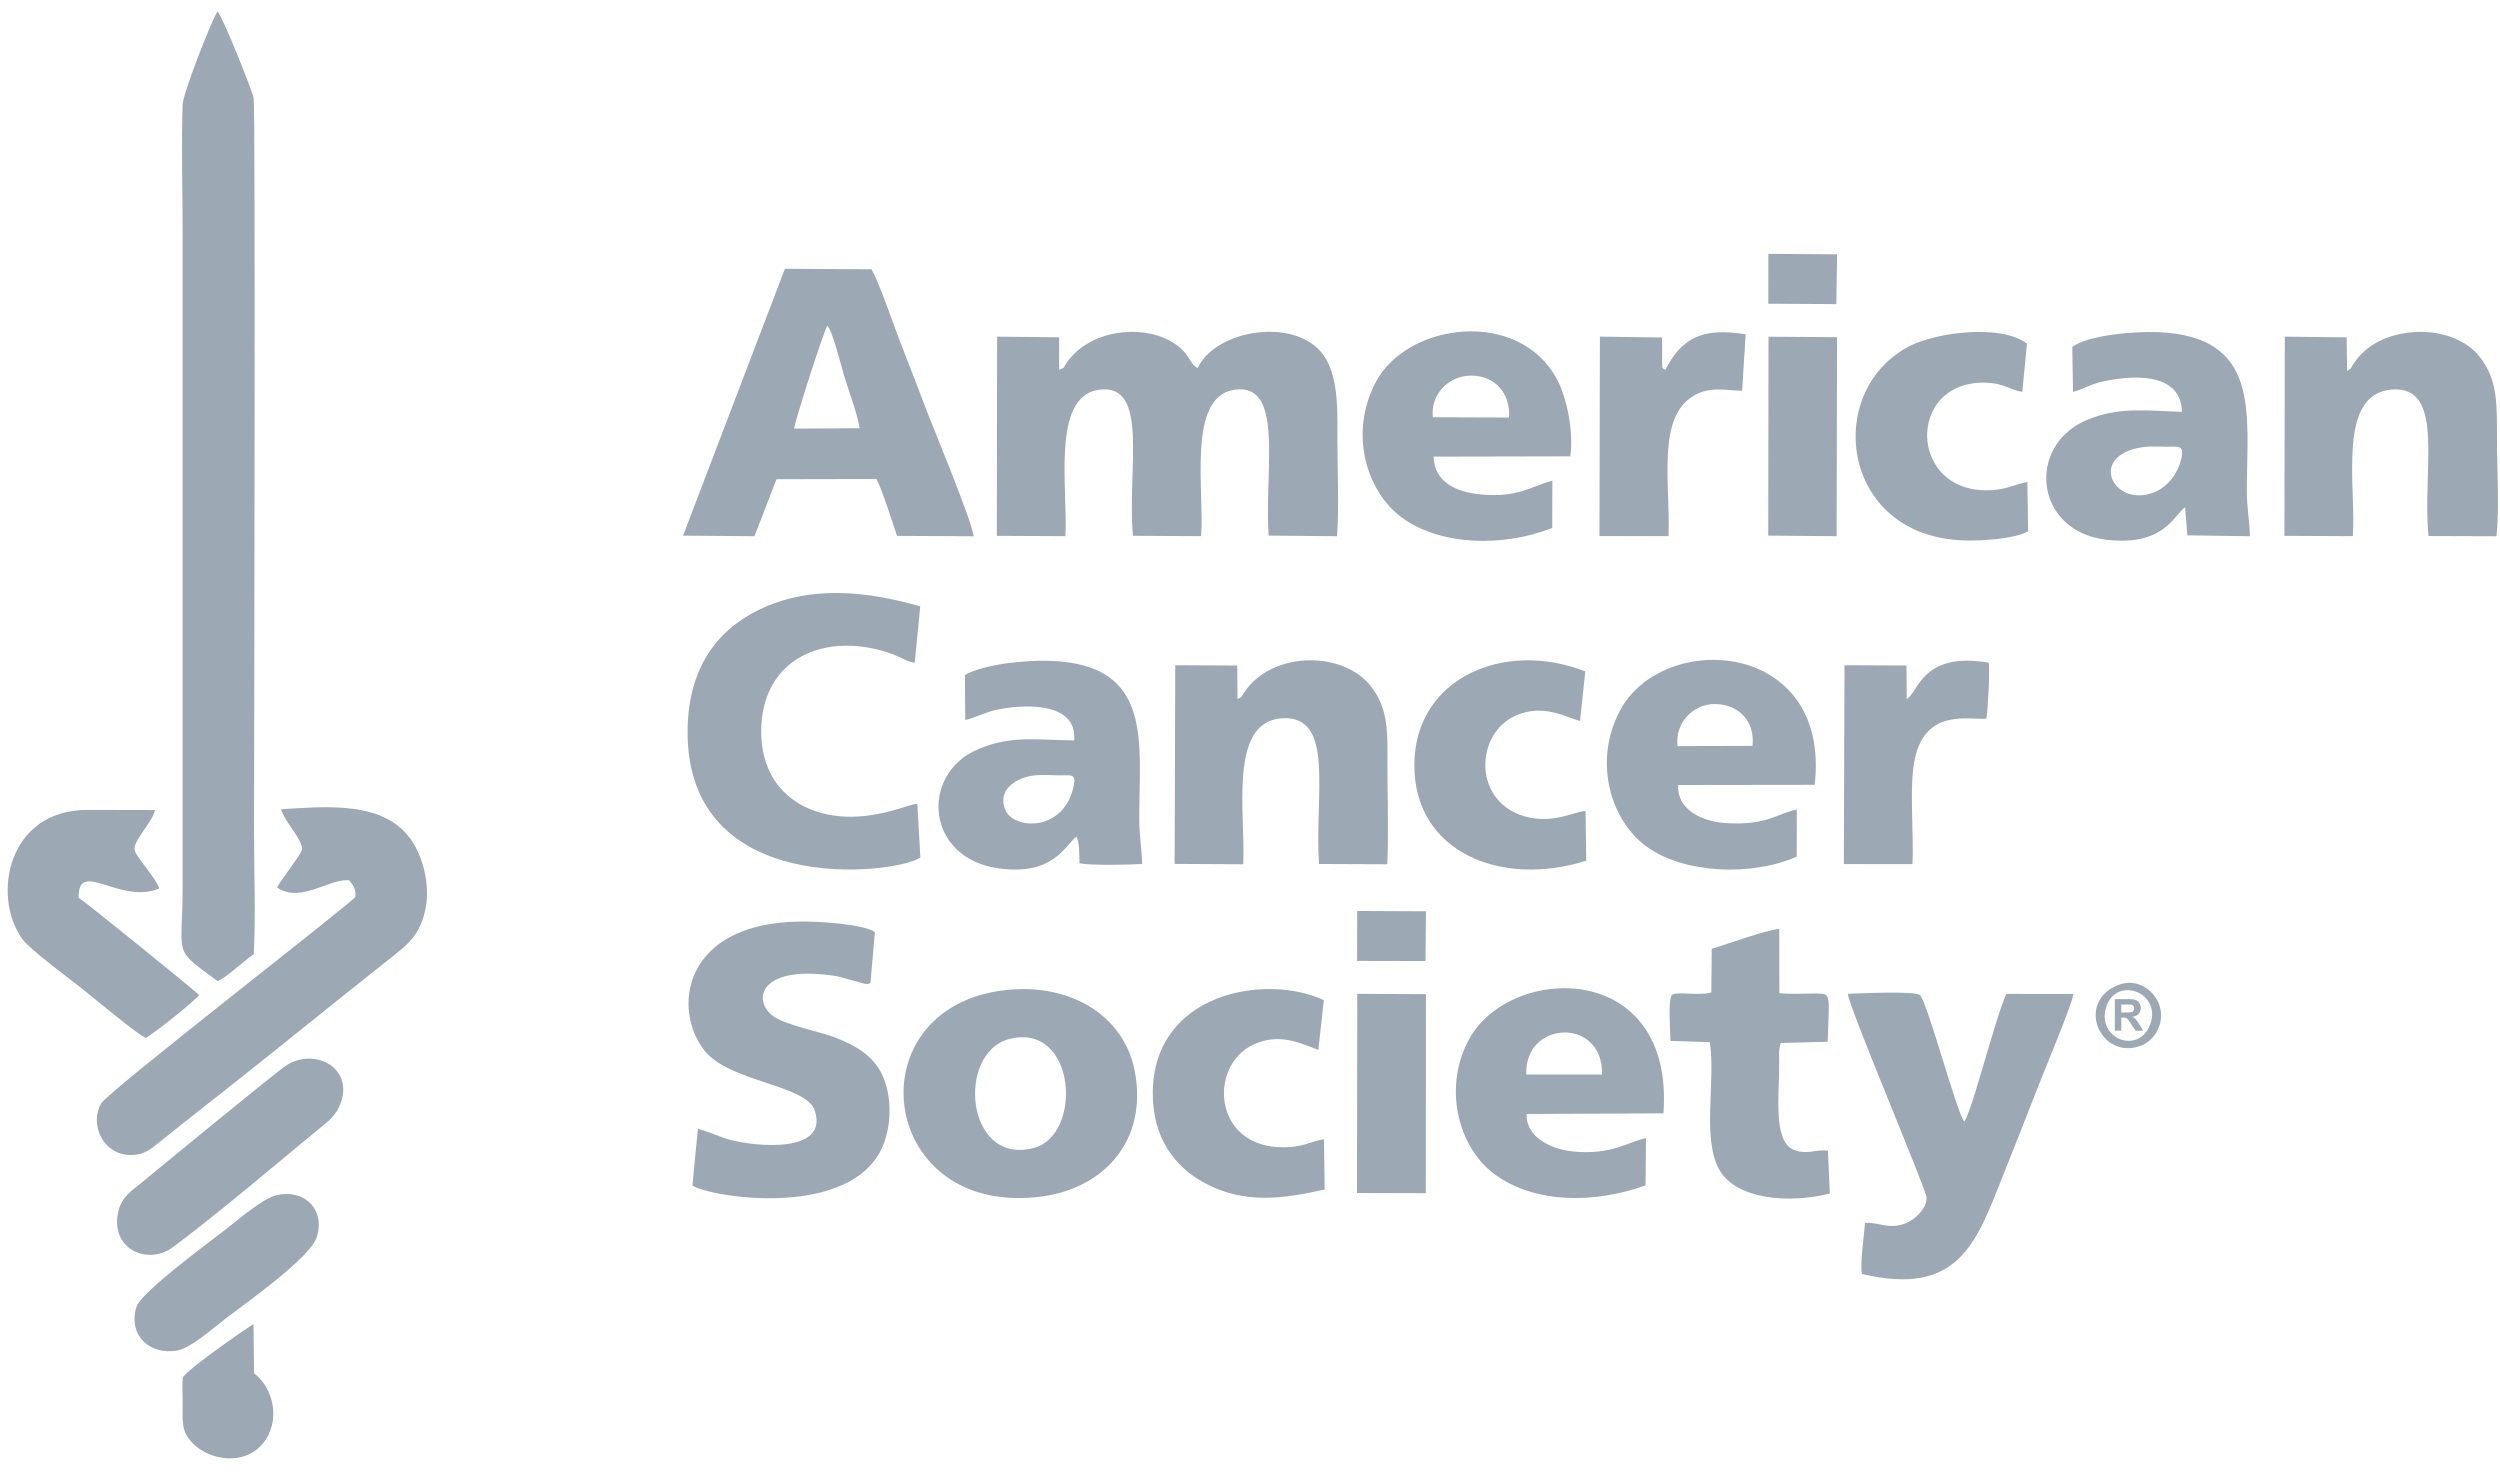
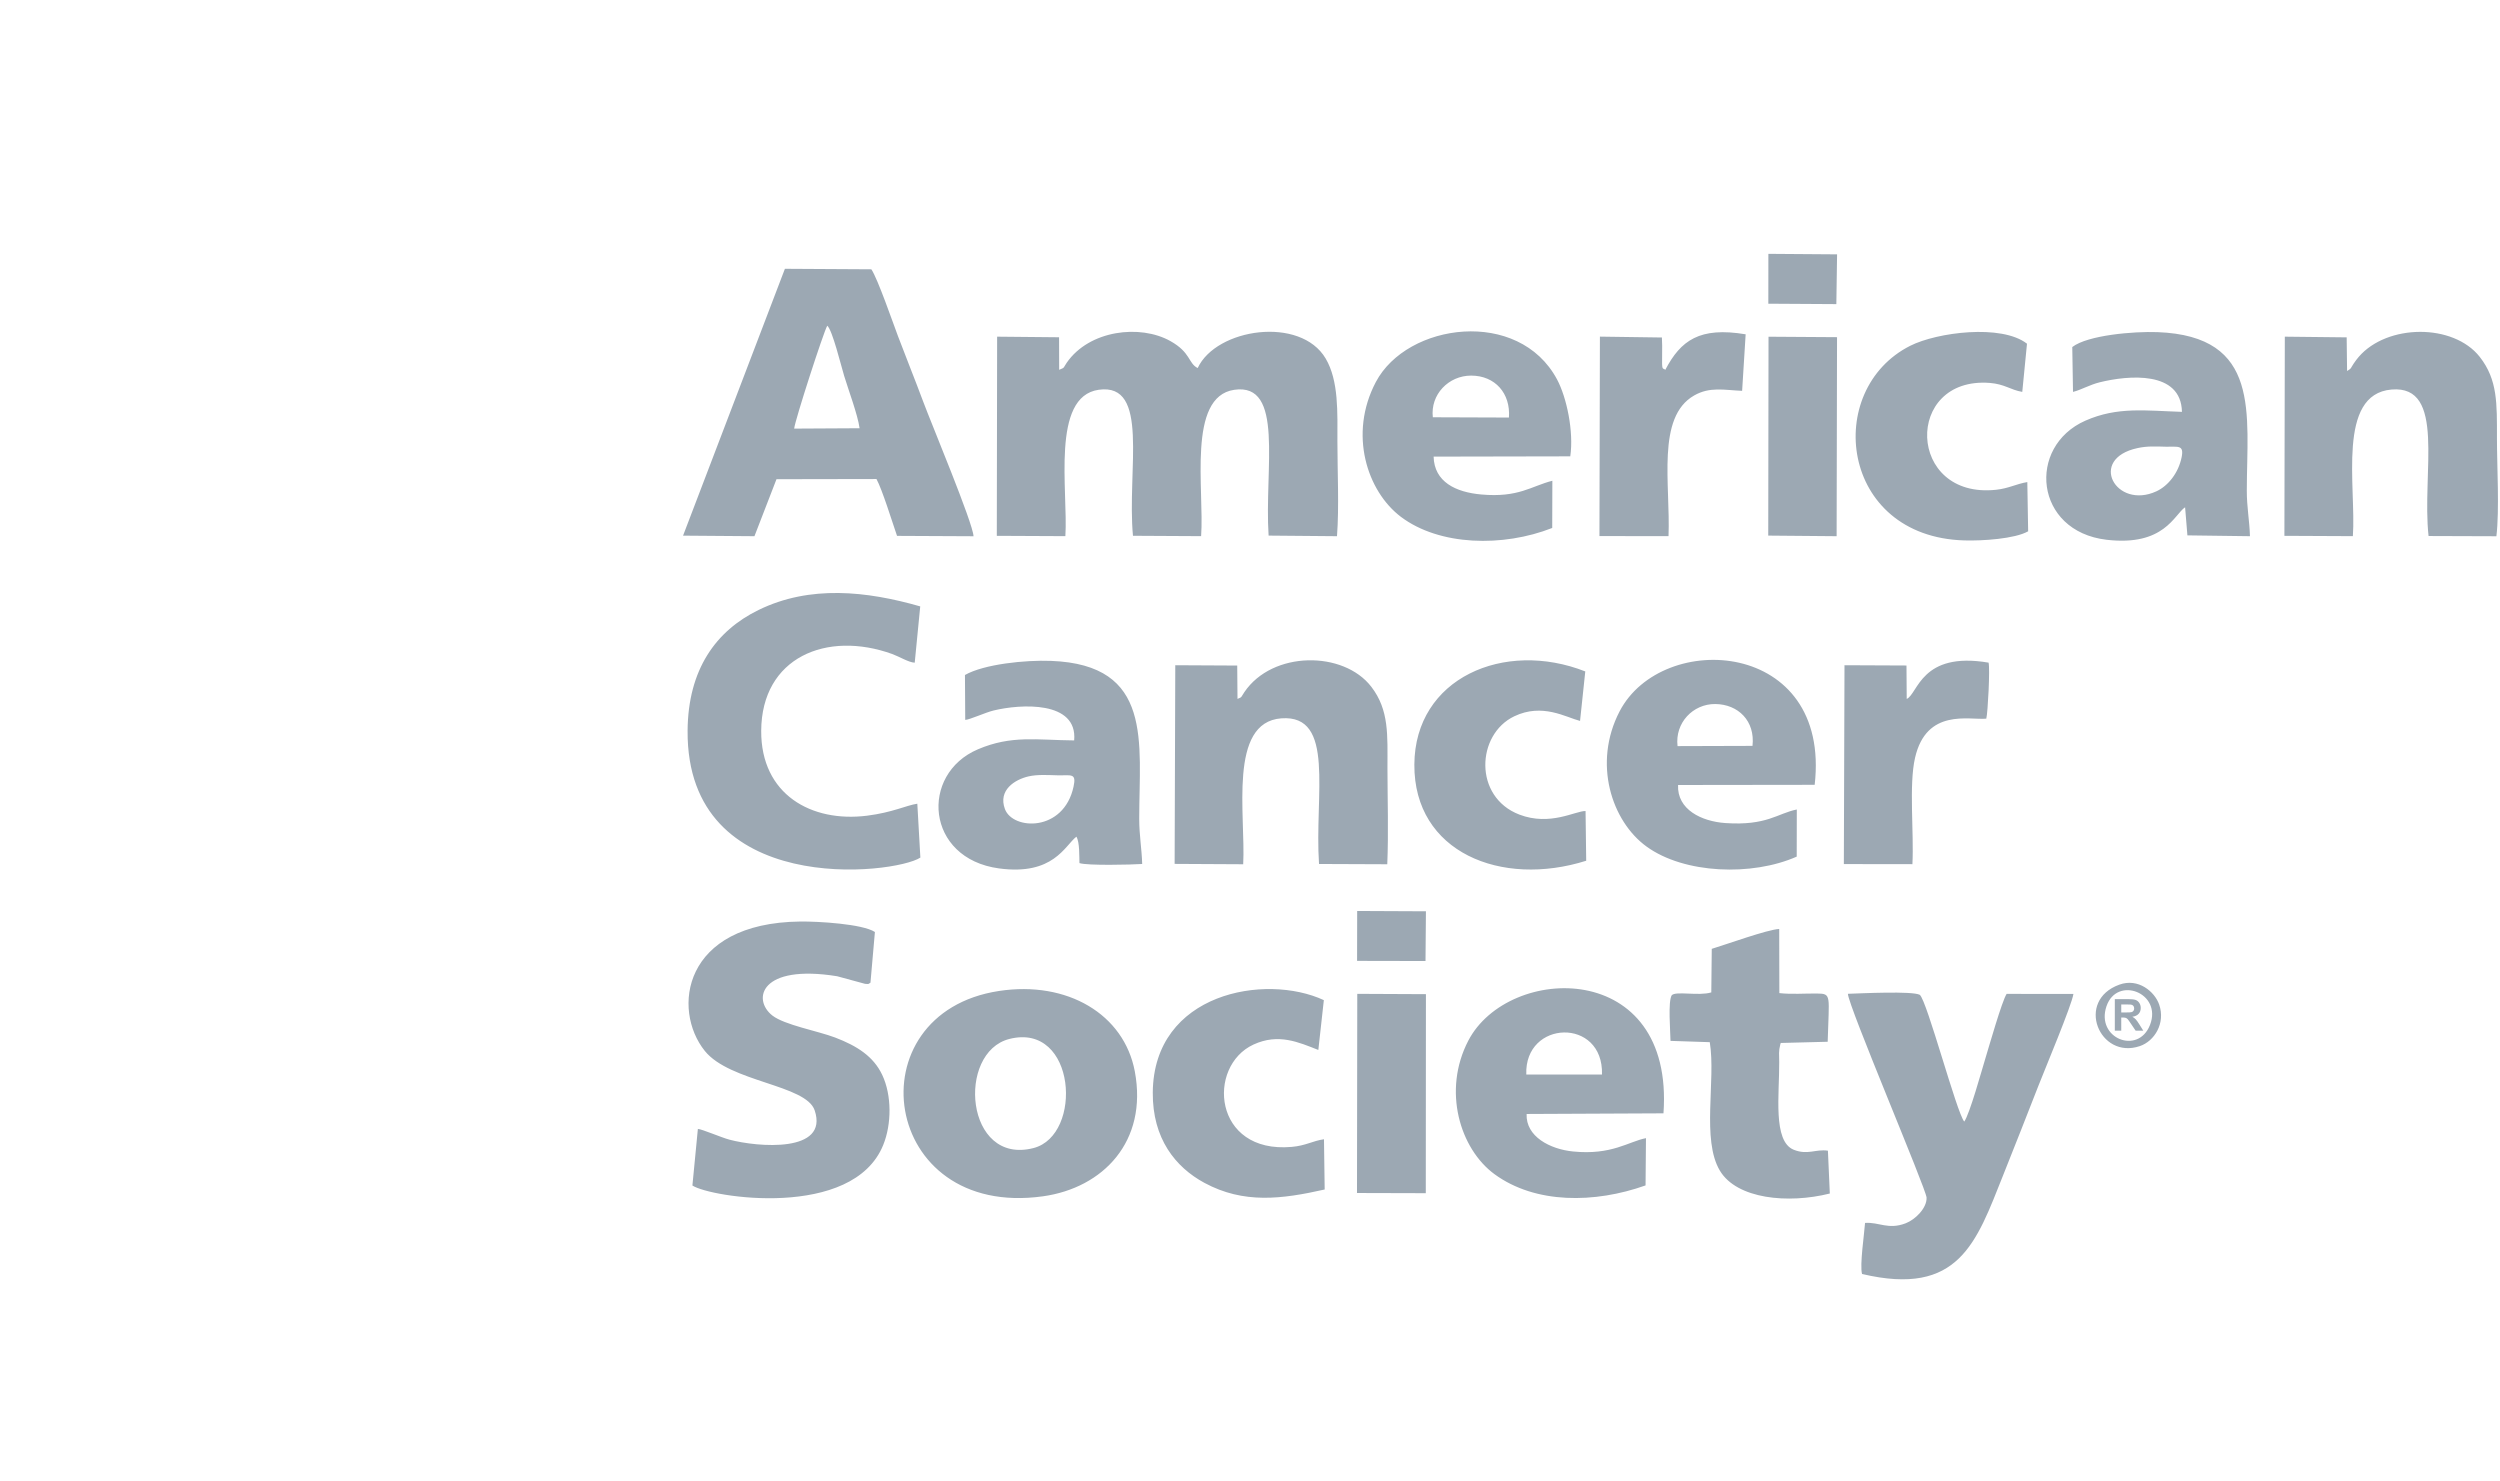
<svg xmlns="http://www.w3.org/2000/svg" width="54" height="32" viewBox="0 0 54 32" fill="none">
  <path fill-rule="evenodd" clip-rule="evenodd" d="M29.317 21.467L30.8 21.474L30.797 25.773L29.311 25.769L29.317 21.467ZM45.68 22.263V21.581H45.971C46.044 21.581 46.097 21.587 46.13 21.599C46.163 21.611 46.19 21.633 46.21 21.665C46.23 21.696 46.24 21.732 46.24 21.772C46.24 21.823 46.225 21.866 46.194 21.899C46.164 21.932 46.119 21.953 46.059 21.962C46.089 21.979 46.114 21.998 46.133 22.019C46.153 22.04 46.179 22.077 46.212 22.13L46.295 22.263H46.13L46.03 22.115C45.995 22.062 45.971 22.028 45.958 22.014C45.944 22 45.931 21.991 45.916 21.986C45.901 21.981 45.878 21.978 45.846 21.978H45.819V22.263H45.68ZM45.819 21.869H45.921C45.987 21.869 46.028 21.867 46.045 21.861C46.061 21.855 46.074 21.846 46.084 21.832C46.093 21.819 46.098 21.802 46.098 21.781C46.098 21.758 46.091 21.739 46.079 21.725C46.067 21.711 46.05 21.702 46.027 21.699C46.016 21.697 45.982 21.696 45.926 21.696H45.819V21.869ZM17.869 7.035C17.79 7.167 17.169 9.084 17.154 9.258L18.567 9.25C18.527 8.957 18.326 8.424 18.234 8.12C18.169 7.907 17.98 7.128 17.869 7.035ZM23.189 16.99C23.254 16.69 23.135 16.753 22.848 16.747C22.641 16.742 22.415 16.725 22.216 16.77C21.922 16.838 21.555 17.065 21.706 17.475C21.876 17.934 22.977 17.978 23.189 16.99ZM21.804 22.441C20.656 22.73 20.847 25.179 22.324 24.798C23.399 24.521 23.248 22.077 21.804 22.441ZM32.968 23.21L34.603 23.21C34.639 21.969 32.923 22.028 32.968 23.21ZM37.854 16.111C37.914 15.575 37.547 15.211 37.048 15.207C36.569 15.204 36.176 15.612 36.235 16.116L37.854 16.111ZM30.949 9.013L32.593 9.019C32.631 8.494 32.292 8.114 31.778 8.113C31.288 8.112 30.893 8.524 30.949 9.013ZM46.169 9.679C45.09 9.913 45.704 11.014 46.577 10.613C46.837 10.493 47.055 10.212 47.123 9.877C47.179 9.6 47.042 9.655 46.785 9.649C46.556 9.643 46.378 9.633 46.169 9.679ZM46.44 22.139C46.71 21.447 45.727 21.069 45.5 21.735C45.264 22.428 46.185 22.795 46.44 22.139ZM21.578 21.405C23.055 21.18 24.28 21.908 24.512 23.143C24.796 24.657 23.825 25.658 22.53 25.84C19.009 26.333 18.421 21.886 21.578 21.405ZM35.544 25.605C34.448 25.995 33.166 26.01 32.281 25.362C31.537 24.817 31.152 23.559 31.716 22.477C32.583 20.814 36.171 20.708 35.931 24.048L32.975 24.062C32.954 24.55 33.483 24.823 33.978 24.872C34.813 24.956 35.18 24.656 35.553 24.584L35.544 25.605ZM36.974 20.495C37.264 20.408 38.185 20.075 38.431 20.066L38.434 21.451C38.696 21.481 38.982 21.457 39.248 21.46C39.568 21.464 39.505 21.494 39.478 22.502L38.464 22.528C38.46 22.537 38.456 22.549 38.455 22.557C38.415 22.713 38.43 22.775 38.431 22.942C38.436 23.632 38.289 24.65 38.743 24.834C39.048 24.956 39.217 24.815 39.483 24.855L39.524 25.78C38.619 26.007 37.518 25.898 37.151 25.289C36.748 24.621 37.066 23.332 36.931 22.511L36.083 22.483C36.08 22.27 36.026 21.633 36.109 21.498C36.198 21.401 36.687 21.519 36.964 21.436L36.974 20.495ZM45.779 21.268C46.186 21.121 46.54 21.417 46.638 21.698C46.779 22.103 46.535 22.49 46.22 22.596C45.345 22.893 44.821 21.613 45.779 21.268ZM28.613 25.693C27.69 25.901 26.865 26.009 26.014 25.549C25.392 25.212 24.892 24.596 24.9 23.599C24.917 21.442 27.333 21.017 28.595 21.603L28.476 22.679C28.054 22.514 27.616 22.313 27.076 22.562C26.06 23.03 26.2 24.924 27.9 24.773C28.206 24.747 28.354 24.642 28.598 24.608L28.613 25.693ZM40.285 26.415C40.59 26.394 40.785 26.567 41.16 26.424C41.372 26.344 41.624 26.091 41.614 25.868C41.607 25.685 39.914 21.709 39.915 21.466C40.196 21.457 41.3 21.402 41.467 21.488C41.621 21.607 42.268 24.049 42.428 24.226C42.546 24.061 42.806 23.116 42.887 22.852C42.964 22.601 43.241 21.626 43.343 21.468L44.786 21.469C44.752 21.707 44.167 23.101 44.032 23.447C43.774 24.109 43.527 24.735 43.267 25.387C42.689 26.836 42.315 28.014 40.22 27.518C40.168 27.327 40.268 26.658 40.285 26.415ZM29.315 19.677L30.8 19.684L30.791 20.758L29.313 20.755L29.315 19.677ZM15.074 24.385C15.158 24.387 15.579 24.57 15.757 24.617C16.367 24.779 17.908 24.91 17.597 23.984C17.41 23.428 15.766 23.375 15.223 22.699C14.511 21.813 14.735 19.935 17.284 19.905C17.666 19.9 18.63 19.956 18.898 20.131L18.802 21.226C18.741 21.261 18.785 21.256 18.686 21.251L18.083 21.087C16.42 20.818 16.241 21.59 16.684 21.936C16.947 22.14 17.659 22.267 18.037 22.41C18.514 22.592 18.867 22.818 19.056 23.218C19.265 23.66 19.26 24.284 19.077 24.733C18.421 26.35 15.35 25.867 14.956 25.607L15.074 24.385ZM38.809 18.503C37.846 18.93 36.381 18.877 35.566 18.286C34.811 17.739 34.401 16.486 34.983 15.366C35.905 13.592 39.555 13.812 39.197 16.952L36.246 16.956C36.223 17.487 36.753 17.742 37.267 17.778C38.164 17.84 38.397 17.567 38.811 17.485L38.809 18.503ZM26.73 15.096C26.835 15.056 26.804 15.059 26.879 14.949C27.486 14.054 29.019 14.053 29.62 14.834C30.009 15.339 29.969 15.884 29.969 16.589C29.97 17.263 29.994 17.986 29.965 18.668L28.491 18.662C28.389 17.168 28.85 15.429 27.677 15.516C26.524 15.601 26.909 17.613 26.853 18.668L25.372 18.66L25.386 14.369L26.724 14.376L26.73 15.096ZM20.843 14.58C21.255 14.345 22.146 14.254 22.701 14.275C24.916 14.358 24.608 16.032 24.607 17.684C24.607 18.042 24.663 18.341 24.671 18.662C24.437 18.678 23.49 18.7 23.316 18.643C23.311 18.507 23.323 18.191 23.25 18.072C23 18.267 22.754 18.916 21.58 18.758C19.989 18.544 19.863 16.721 21.123 16.185C21.851 15.875 22.391 15.986 23.202 15.993C23.279 15.13 22.044 15.205 21.46 15.347C21.284 15.39 20.941 15.547 20.849 15.55L20.843 14.58ZM34.262 18.592C32.429 19.171 30.54 18.413 30.55 16.515C30.56 14.644 32.493 13.814 34.242 14.503L34.129 15.572C33.821 15.493 33.316 15.181 32.708 15.472C31.889 15.863 31.824 17.214 32.818 17.595C33.483 17.85 34.032 17.513 34.248 17.518L34.262 18.592ZM41.185 15.097C41.43 14.988 41.493 14.064 42.953 14.313C42.987 14.43 42.938 15.391 42.904 15.523C42.533 15.557 41.612 15.293 41.365 16.368C41.229 16.956 41.344 17.991 41.308 18.666L39.827 18.664L39.841 14.369L41.18 14.375L41.185 15.097ZM19.88 18.524C19.32 18.89 14.829 19.409 14.852 15.785C14.861 14.461 15.463 13.625 16.386 13.175C17.496 12.633 18.718 12.766 19.877 13.098L19.758 14.314C19.632 14.31 19.428 14.184 19.273 14.127C17.856 13.616 16.451 14.198 16.442 15.785C16.435 17.162 17.527 17.77 18.728 17.619C19.278 17.55 19.578 17.395 19.814 17.36L19.88 18.524ZM38.2 7.273L39.68 7.283L39.671 11.582L38.194 11.569L38.2 7.273ZM16.954 5.806L18.821 5.817C18.956 6.013 19.293 6.987 19.395 7.257C19.574 7.732 19.758 8.183 19.943 8.68C20.115 9.143 21.02 11.307 21.028 11.583L19.376 11.575C19.263 11.246 19.058 10.581 18.932 10.347L16.772 10.351L16.296 11.582L14.754 11.57L16.954 5.806ZM33.528 11.404C32.464 11.823 31.092 11.791 30.26 11.164C29.53 10.613 29.125 9.376 29.718 8.252C30.393 6.971 32.805 6.645 33.633 8.197C33.84 8.585 33.996 9.319 33.918 9.857L30.966 9.863C30.98 10.41 31.444 10.632 31.997 10.681C32.801 10.753 33.073 10.501 33.531 10.384L33.528 11.404ZM50.697 8.014C50.807 7.945 50.758 7.973 50.84 7.852C50.88 7.792 50.913 7.751 50.949 7.708C51.563 6.995 52.991 6.982 53.562 7.708C53.952 8.205 53.934 8.719 53.934 9.468C53.934 10.072 53.99 11.017 53.922 11.583L52.457 11.578C52.307 10.216 52.843 8.312 51.657 8.414C50.468 8.515 50.897 10.518 50.822 11.581L49.343 11.574L49.352 7.272L50.688 7.287L50.697 8.014ZM22.878 7.988C23.011 7.935 22.963 7.947 23.042 7.834C23.531 7.128 24.628 7.001 25.28 7.367C25.725 7.616 25.664 7.847 25.87 7.95C26.271 7.089 28.091 6.821 28.635 7.745C28.919 8.228 28.888 8.909 28.888 9.541C28.888 10.178 28.927 10.956 28.879 11.582L27.402 11.569C27.307 10.118 27.748 8.258 26.658 8.42C25.638 8.571 26.017 10.586 25.944 11.581L24.472 11.573C24.34 10.148 24.842 8.263 23.733 8.419C22.695 8.564 23.074 10.608 23.012 11.581L21.531 11.574L21.538 7.272L22.876 7.285L22.878 7.988ZM44.761 7.496C45.094 7.239 46.087 7.155 46.601 7.174C48.846 7.259 48.533 8.935 48.531 10.6C48.53 10.948 48.59 11.251 48.599 11.582L47.248 11.564L47.198 10.957C46.963 11.115 46.749 11.805 45.502 11.659C43.942 11.476 43.775 9.646 45.045 9.086C45.74 8.779 46.352 8.872 47.13 8.896C47.112 7.999 45.97 8.106 45.356 8.257C45.13 8.313 44.953 8.422 44.777 8.465L44.761 7.496ZM35.97 7.989C36.305 7.351 36.712 7.055 37.706 7.221L37.63 8.442C37.24 8.426 36.934 8.348 36.594 8.542C35.772 9.01 36.084 10.461 36.04 11.581L34.548 11.579L34.558 7.271L35.897 7.29C35.904 7.408 35.904 7.523 35.902 7.642C35.893 8.05 35.915 7.93 35.97 7.989ZM43.808 11.476C43.523 11.639 42.819 11.685 42.428 11.673C39.738 11.594 39.377 8.416 41.263 7.468C41.837 7.179 43.23 6.994 43.783 7.424L43.681 8.465C43.424 8.421 43.301 8.296 42.978 8.271C41.123 8.13 41.184 10.788 43.116 10.579C43.389 10.55 43.551 10.452 43.79 10.413L43.808 11.476ZM38.197 5.483L39.681 5.494L39.665 6.569L38.196 6.56L38.197 5.483Z" fill="#9CA8B3" />
-   <path fill-rule="evenodd" clip-rule="evenodd" d="M5.476 28.598L5.488 29.665C5.902 29.97 6.081 30.693 5.673 31.185C5.275 31.663 4.531 31.549 4.165 31.176C3.912 30.919 3.945 30.727 3.945 30.306C3.945 30.195 3.931 29.848 3.951 29.762C3.986 29.605 5.457 28.603 5.476 28.598ZM6.842 26.722C6.703 27.162 5.354 28.116 4.92 28.445C4.631 28.664 4.123 29.121 3.826 29.172C3.244 29.271 2.763 28.858 2.945 28.233C3.039 27.912 4.537 26.821 4.886 26.547C5.139 26.349 5.675 25.887 5.972 25.816C6.565 25.677 7.033 26.113 6.842 26.722ZM7.369 23.797C7.266 24.107 7.076 24.229 6.855 24.411C5.96 25.15 4.609 26.294 3.728 26.943C3.191 27.339 2.36 26.982 2.559 26.156C2.635 25.843 2.857 25.713 3.066 25.54C3.419 25.247 5.979 23.142 6.191 23.008C6.791 22.63 7.617 23.048 7.369 23.797ZM4.699 21.19C3.701 20.46 3.946 20.692 3.945 19.152L3.945 5.074C3.945 4.148 3.916 3.175 3.944 2.256C3.951 2.03 4.561 0.45 4.699 0.249C4.788 0.309 5.453 1.966 5.479 2.12C5.521 2.376 5.488 16.389 5.487 17.982C5.487 18.83 5.526 19.776 5.481 20.612C5.264 20.756 4.864 21.138 4.699 21.19ZM3.439 19.192C2.588 19.548 1.683 18.536 1.698 19.39C1.883 19.513 4.205 21.389 4.298 21.493C4.257 21.581 3.3 22.346 3.149 22.418C2.987 22.36 2.034 21.564 1.792 21.37C1.527 21.158 0.654 20.52 0.484 20.285C-0.185 19.357 0.163 17.494 1.888 17.494L3.347 17.497C3.283 17.785 2.859 18.169 2.91 18.367C2.952 18.53 3.378 18.972 3.439 19.192ZM6.072 17.479C7.07 17.423 8.344 17.284 8.918 18.197C9.146 18.56 9.296 19.14 9.187 19.649C9.066 20.212 8.8 20.406 8.425 20.703C7.059 21.78 5.779 22.834 4.407 23.904C4.045 24.187 3.755 24.425 3.418 24.691C3.228 24.842 3.074 24.971 2.752 24.944C2.2 24.897 1.941 24.264 2.182 23.838C2.33 23.575 7.628 19.482 7.676 19.372C7.693 19.186 7.615 19.108 7.543 19.014C7.108 18.969 6.503 19.52 5.983 19.17C6.053 19.031 6.488 18.474 6.52 18.364C6.573 18.179 6.124 17.716 6.072 17.479Z" fill="#9CA8B3" />
</svg>